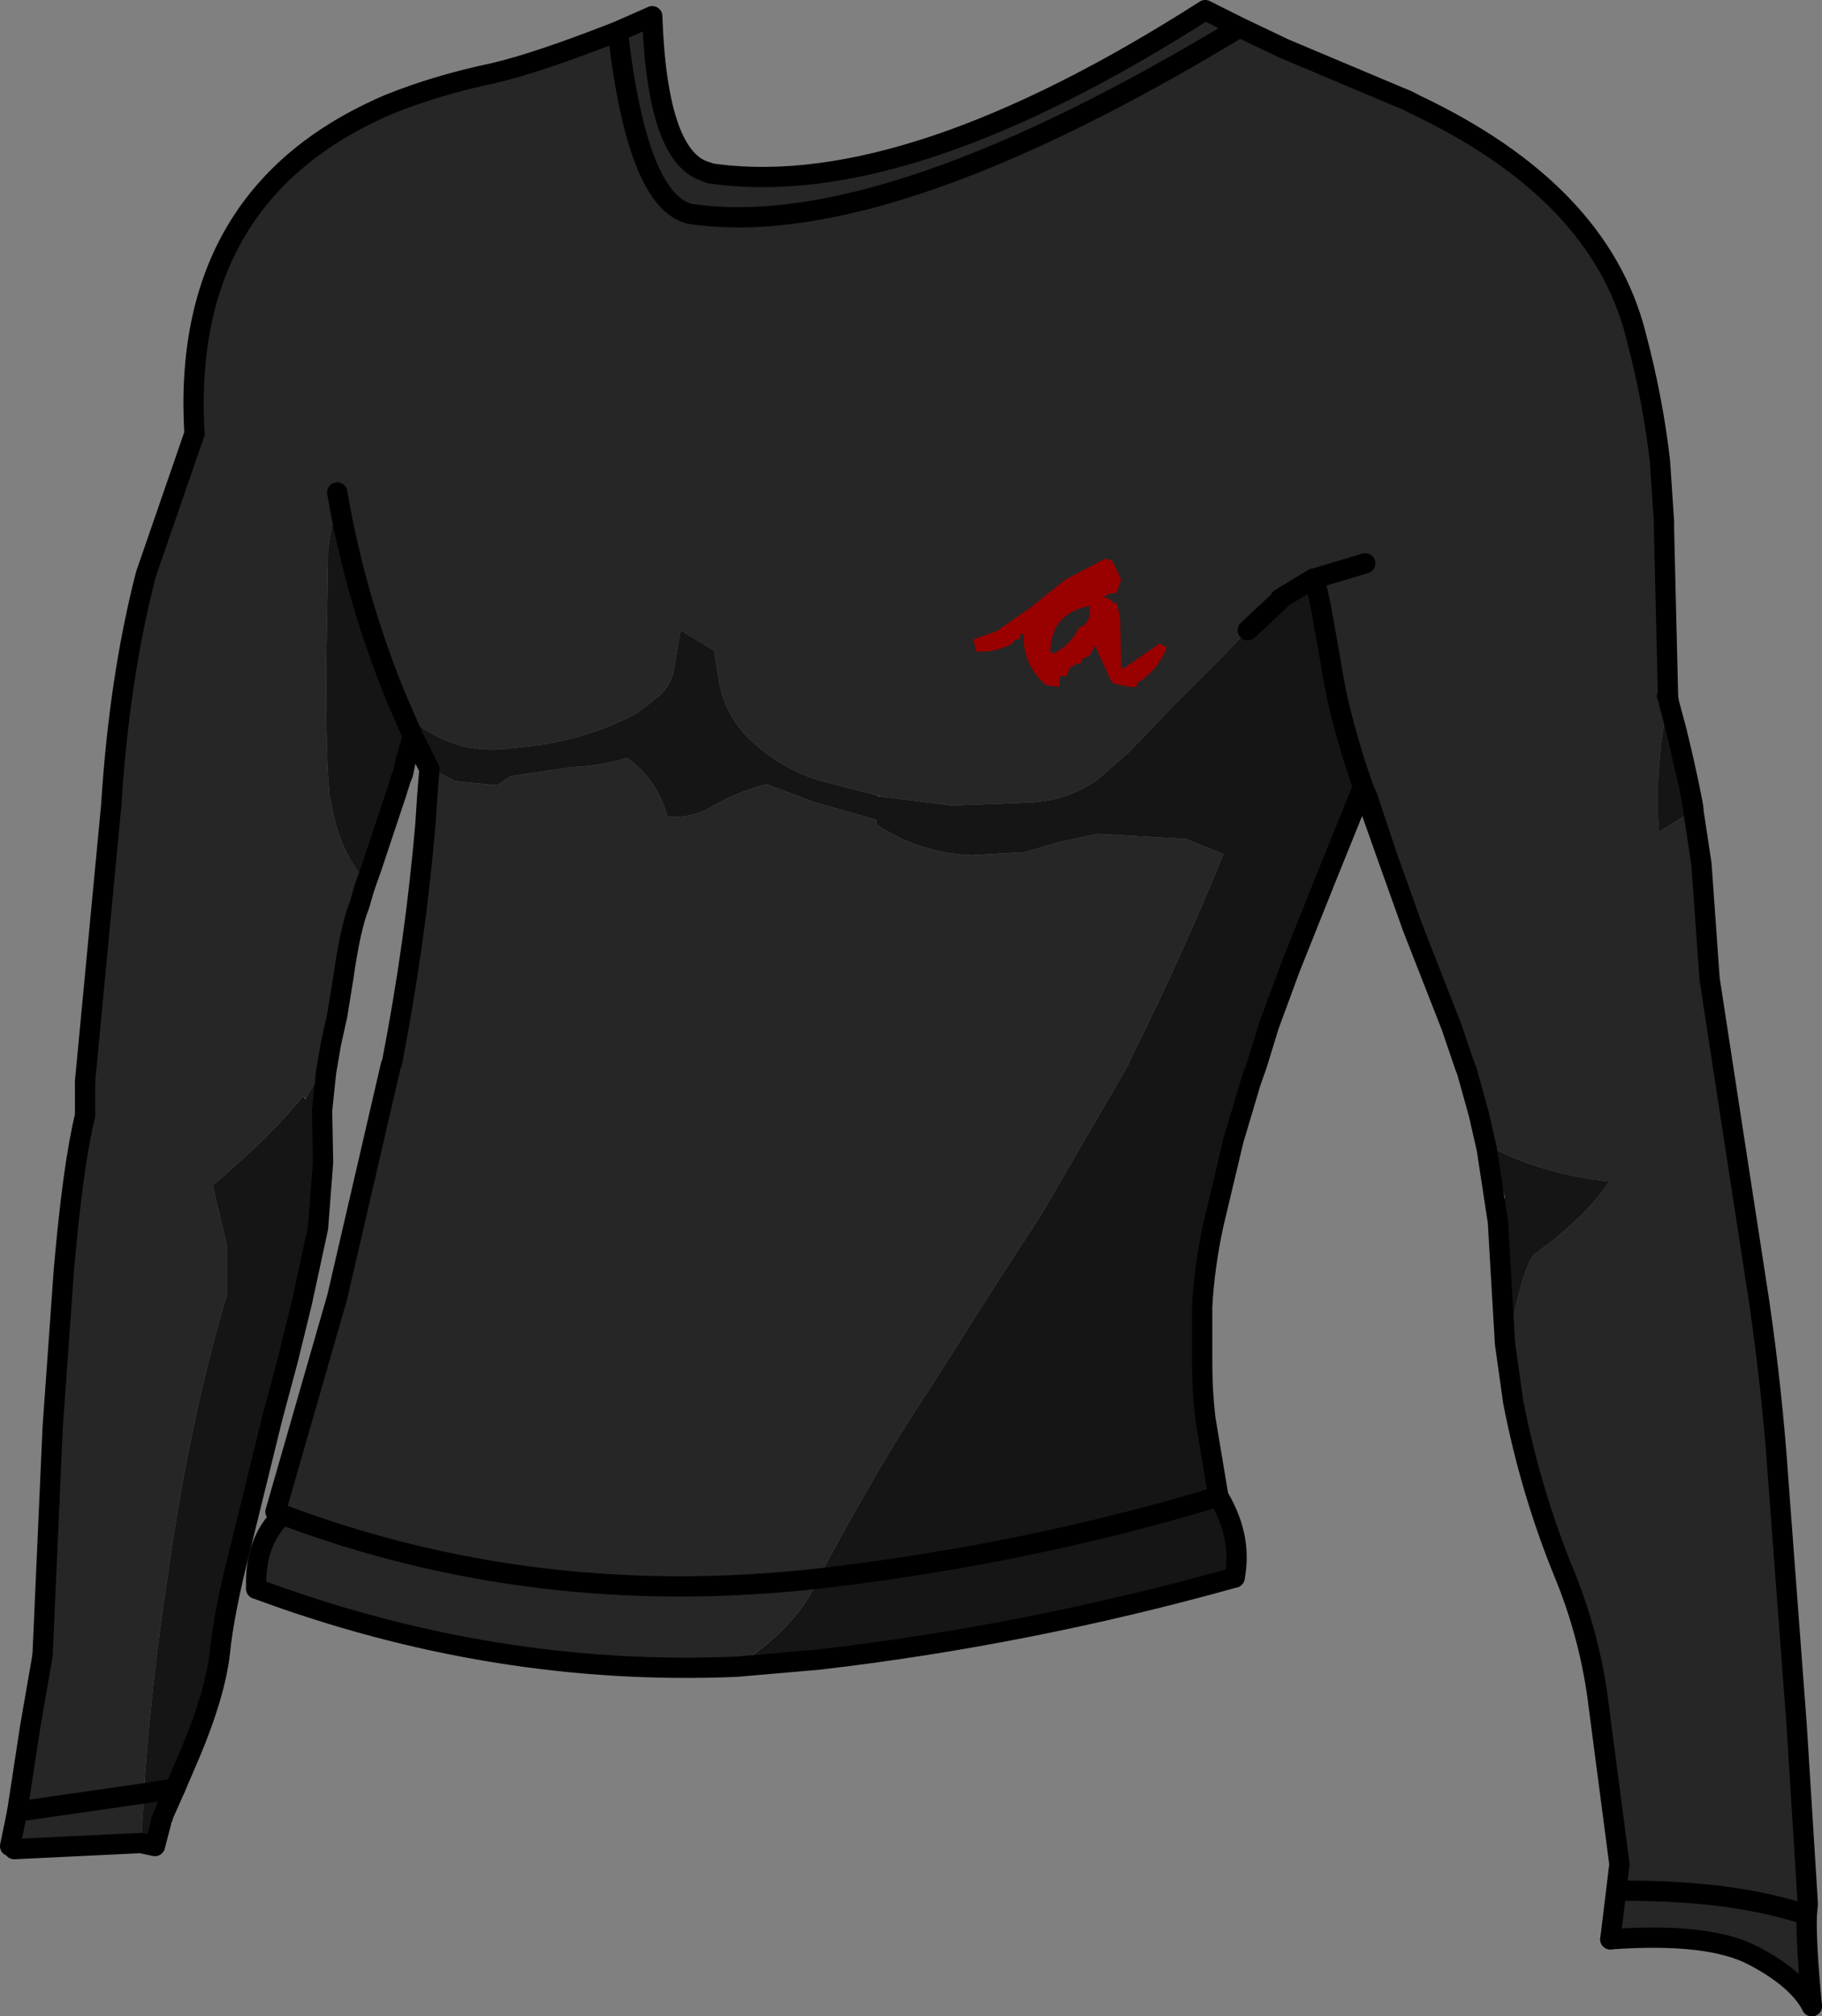
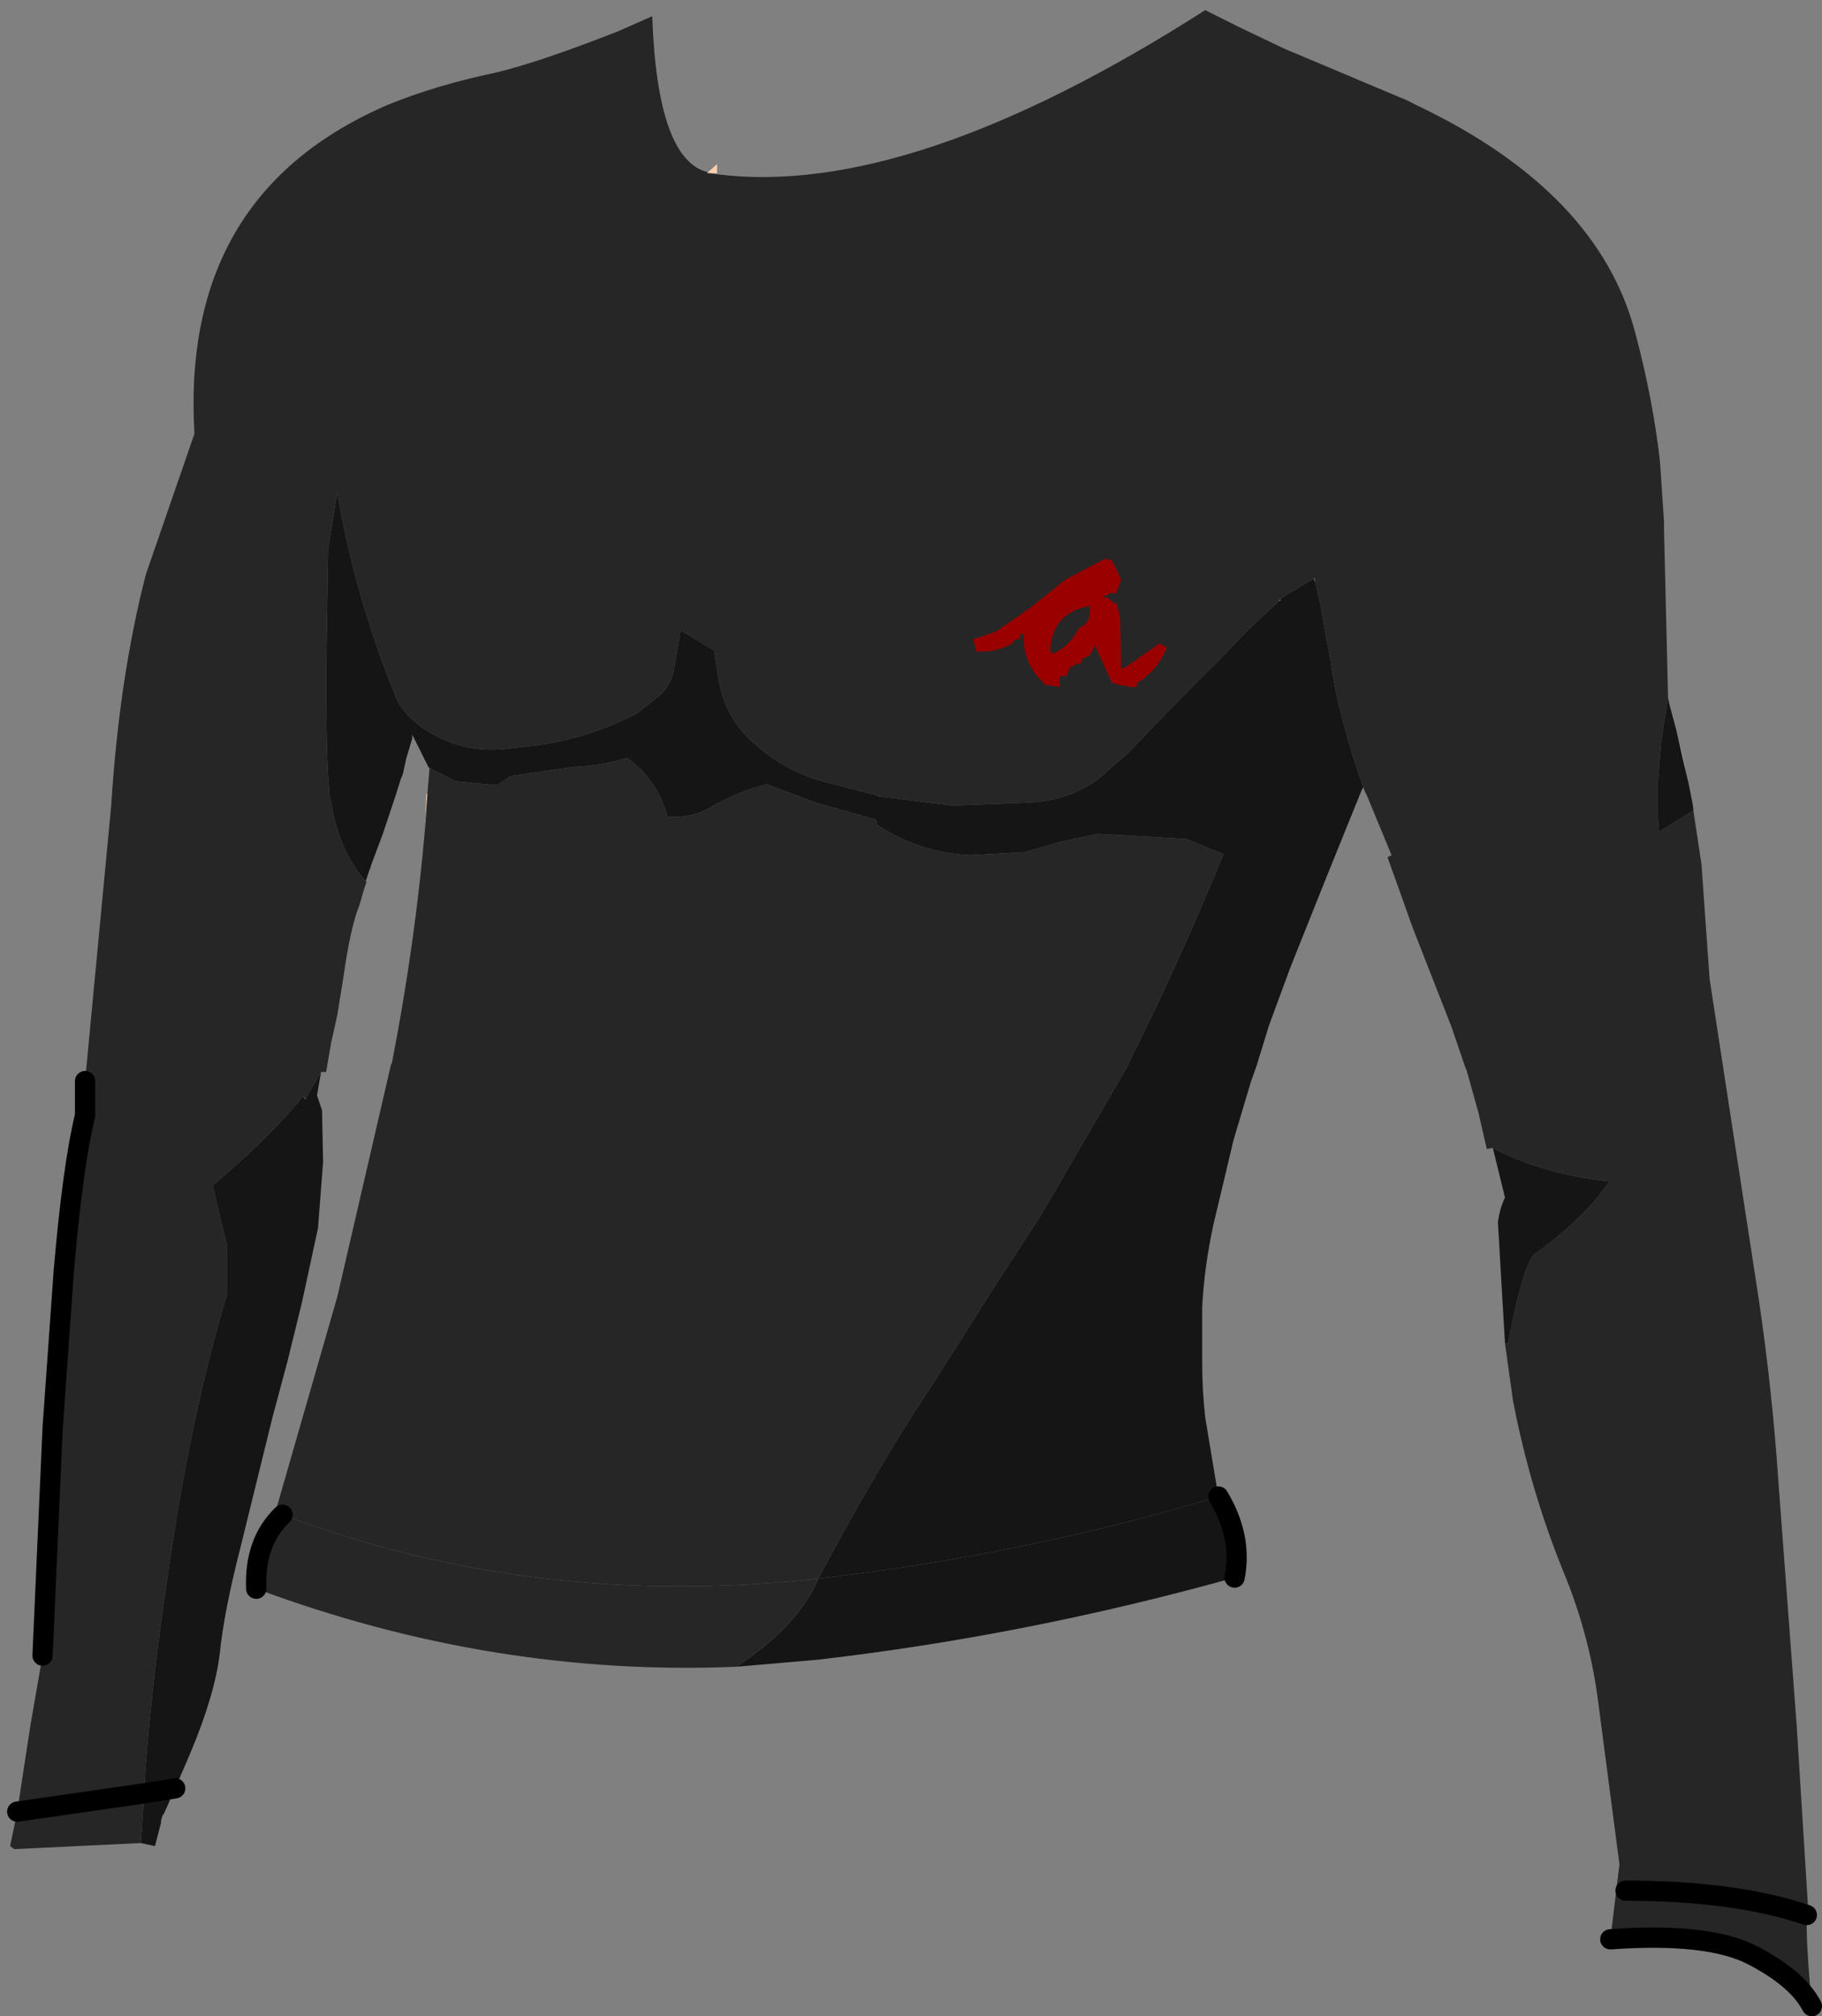
<svg xmlns="http://www.w3.org/2000/svg" height="99.5px" width="89.95px">
  <rect width="100%" height="100%" fill="#808080" stroke="none" />
  <g transform="matrix(1.0, 0.0, 0.0, 1.0, 5.5, 40.05)">
    <path d="M29.55 -31.5 L29.4 -31.5 29.45 -31.55 29.9 -31.95 29.9 -31.5 29.55 -31.5 29.45 -31.55 29.55 -31.5 M57.65 -10.4 L57.7 -10.5 57.7 -10.4 57.65 -10.4 M15.5 0.65 L15.55 -0.9 15.6 -0.85 15.5 0.65" fill="#fdcfad" fill-rule="evenodd" stroke="none" />
-     <path d="M12.6 3.45 L12.55 3.45 12.75 2.85 12.8 2.75 12.85 2.75 12.6 3.45 M37.85 -0.8 L37.9 -0.75 37.85 -0.75 37.85 -0.8" fill="#ffffff" fill-rule="evenodd" stroke="none" />
    <path d="M78.1 -0.05 L78.1 -0.15 78.05 -0.45 78.1 -0.05 M77.85 -1.45 L77.6 -2.5 77.25 -4.05 77.55 -2.8 77.85 -1.45" fill="#cccccc" fill-rule="evenodd" stroke="none" />
-     <path d="M14.05 -0.85 L13.95 -0.5 13.9 -0.45 13.4 1.1 14.05 -0.85 M68.45 20.25 L68.65 23.7 68.8 26.25 68.65 25.4 Q68.1 22.1 68.45 20.25 M8.7 27.1 L9.4 24.25 10.2 20.55 10.45 17.3 10.4 14.75 10.55 15.8 Q10.7 17.5 10.35 20.2 L9.55 23.9 8.7 27.1" fill="#e9b18d" fill-rule="evenodd" stroke="none" />
    <path d="M25.0 -38.5 L26.7 -39.25 Q26.95 -32.15 29.45 -31.55 L29.4 -31.5 29.55 -31.5 29.9 -31.45 Q39.45 -30.25 54.0 -39.55 L55.7 -38.7 Q38.45 -28.25 28.9 -29.45 L28.55 -29.5 Q25.95 -30.15 25.0 -38.5 25.95 -30.15 28.55 -29.5 L28.9 -29.45 Q38.45 -28.25 55.7 -38.7 L57.9 -37.65 63.6 -35.25 Q64.0 -35.1 64.35 -34.9 73.45 -30.6 75.25 -23.55 76.1 -20.35 76.45 -17.3 L76.65 -14.3 76.65 -13.9 76.85 -5.65 76.8 -5.7 76.85 -5.65 76.5 -3.35 76.35 -1.5 76.35 -0.45 76.35 0.2 76.4 1.0 78.1 -0.05 78.5 2.6 78.9 8.25 79.95 15.1 81.35 24.2 Q82.0 28.65 82.3 33.1 L83.2 45.1 83.75 53.9 83.7 54.45 Q83.65 55.8 83.95 58.95 83.25 57.6 81.05 56.45 78.85 55.3 74.0 55.65 L74.45 51.95 73.35 43.55 Q72.9 40.45 71.7 37.55 70.05 33.5 69.2 29.1 L68.8 26.25 68.95 26.25 Q69.7 22.35 70.25 21.85 72.8 20.0 73.95 18.25 70.7 17.9 68.2 16.6 L67.9 16.65 67.5 14.9 66.9 12.75 66.85 12.65 66.15 10.6 64.25 5.75 63.0 2.25 63.2 2.15 62.0 -0.75 61.9 -0.95 61.8 -1.2 Q61.2 -2.9 60.75 -4.65 60.4 -6.0 60.2 -7.35 L59.7 -10.15 59.45 -11.3 59.4 -11.5 59.35 -11.5 57.7 -10.5 57.65 -10.4 56.1 -8.95 55.0 -7.8 52.8 -5.6 50.25 -2.95 48.65 -1.55 Q47.2 -0.55 45.4 -0.45 L41.5 -0.3 37.9 -0.75 37.85 -0.8 37.8 -0.8 34.9 -1.55 Q33.15 -2.1 31.75 -3.35 30.35 -4.55 30.0 -6.4 L29.75 -7.95 28.1 -8.95 27.75 -6.9 Q27.6 -6.25 27.1 -5.75 L25.95 -4.85 Q23.2 -3.4 19.9 -3.15 17.8 -2.8 16.0 -3.75 14.75 -4.4 14.15 -5.4 12.05 -10.45 11.15 -15.75 L10.7 -12.95 10.6 -6.95 Q10.6 -2.45 10.75 -1.1 L10.75 -0.85 10.85 -0.45 Q11.2 1.85 12.55 3.45 L12.6 3.45 12.5 3.75 12.45 3.9 12.25 4.6 Q11.8 5.7 11.45 8.2 L11.15 10.05 10.85 11.4 10.6 12.85 10.35 12.85 9.6 14.15 9.45 14.05 Q8.0 15.9 5.0 18.45 L5.7 21.4 5.7 23.85 Q3.9 29.85 2.8 37.55 1.9 43.55 1.6 48.45 L-4.65 49.35 1.6 48.45 1.55 49.45 1.45 50.9 -4.8 51.2 -5.0 51.05 -4.65 49.35 -4.0 45.1 -3.4 41.65 -2.9 30.4 -2.35 22.65 Q-1.9 17.45 -1.3 15.0 L-1.3 13.3 0.0 -0.4 0.0 -0.45 Q0.4 -6.65 1.7 -11.7 L4.1 -18.65 Q3.4 -30.5 13.7 -34.9 16.05 -35.85 18.9 -36.45 21.05 -36.95 25.0 -38.5 M61.9 -12.25 L59.4 -11.5 61.9 -12.25 M15.7 -2.15 L17.0 -1.5 19.05 -1.3 19.7 -1.75 22.8 -2.2 Q24.15 -2.25 25.45 -2.65 26.95 -1.6 27.45 0.25 28.65 0.35 29.65 -0.25 30.95 -1.0 32.35 -1.35 L34.75 -0.45 37.75 0.4 37.8 0.65 37.95 0.75 Q40.0 2.05 42.45 2.15 L45.1 2.0 46.8 1.5 48.7 1.1 53.05 1.35 54.9 2.1 Q52.8 7.25 50.3 12.25 L50.2 12.5 45.9 19.9 43.75 23.2 40.55 28.25 39.6 29.7 Q37.4 33.15 34.9 37.85 20.95 39.4 8.45 34.7 L8.1 34.55 11.15 23.95 13.8 12.5 13.85 12.4 Q15.0 6.5 15.5 0.65 L15.6 -0.85 15.7 -2.1 15.7 -2.15 M74.75 53.25 Q80.15 53.25 83.7 54.45 80.15 53.25 74.75 53.25" fill="#262626" fill-rule="evenodd" stroke="none" />
    <path d="M1.6 48.45 Q1.9 43.55 2.8 37.55 3.9 29.85 5.7 23.85 L5.7 21.4 5.0 18.45 Q8.0 15.9 9.45 14.05 L9.6 14.2 9.6 14.15 10.35 12.85 10.15 14.0 10.4 14.75 10.45 17.3 10.2 20.55 9.4 24.25 8.7 27.1 7.95 29.9 6.4 36.2 Q5.55 39.5 5.35 41.55 5.1 43.6 3.9 46.45 L3.15 48.2 2.55 49.55 2.55 49.45 2.45 49.8 2.45 49.9 2.15 51.05 1.45 50.9 1.55 49.45 1.6 48.45 3.15 48.2 1.6 48.45 M12.55 3.45 Q11.2 1.85 10.85 -0.45 L10.75 -0.85 10.75 -1.1 Q10.6 -2.45 10.6 -6.95 L10.7 -12.95 11.15 -15.75 Q12.05 -10.45 14.15 -5.4 14.75 -4.4 16.0 -3.75 17.8 -2.8 19.9 -3.15 23.2 -3.4 25.95 -4.85 L27.1 -5.75 Q27.6 -6.25 27.75 -6.9 L28.1 -8.95 29.75 -7.95 30.0 -6.4 Q30.35 -4.55 31.75 -3.35 33.15 -2.1 34.9 -1.55 L37.8 -0.8 37.85 -0.8 37.85 -0.75 37.9 -0.75 41.5 -0.3 45.4 -0.45 Q47.2 -0.55 48.65 -1.55 L50.25 -2.95 52.8 -5.6 55.0 -7.8 56.1 -8.95 57.65 -10.4 57.7 -10.4 57.7 -10.5 59.35 -11.5 59.45 -11.3 59.7 -10.15 60.2 -7.35 Q60.4 -6.0 60.75 -4.65 61.2 -2.9 61.8 -1.2 L61.7 -1.0 60.0 3.2 58.2 7.7 57.15 10.55 56.55 12.5 56.25 13.35 55.4 16.2 54.4 20.4 Q53.95 22.5 53.85 24.45 L53.85 27.2 Q53.85 28.55 54.0 29.9 L54.65 33.8 Q45.25 36.65 34.9 37.85 37.4 33.15 39.6 29.7 L40.55 28.25 43.75 23.2 45.9 19.9 50.2 12.5 50.3 12.25 Q52.8 7.25 54.9 2.1 L53.05 1.35 48.7 1.1 46.8 1.5 45.1 2.0 42.45 2.15 Q40.0 2.05 37.95 0.75 L37.8 0.65 37.75 0.4 34.75 -0.45 32.35 -1.35 Q30.95 -1.0 29.65 -0.25 28.65 0.35 27.45 0.25 26.95 -1.6 25.45 -2.65 24.15 -2.25 22.8 -2.2 L19.7 -1.75 19.05 -1.3 17.0 -1.5 15.7 -2.15 15.65 -2.2 14.85 -3.8 14.85 -3.65 14.85 -3.6 14.55 -2.6 14.4 -1.9 14.35 -1.75 14.3 -1.65 14.05 -0.85 13.4 1.1 12.8 2.7 12.8 2.75 12.75 2.85 12.55 3.45 M14.85 -3.8 L14.15 -5.4 14.85 -3.8 M68.2 16.6 Q70.7 17.9 73.95 18.25 72.8 20.0 70.25 21.85 69.7 22.35 68.95 26.25 L68.8 26.25 68.65 23.7 68.45 20.25 Q68.55 19.55 68.8 19.05 L68.2 16.6 M76.85 -5.65 L76.9 -5.35 77.25 -4.05 77.6 -2.5 77.85 -1.45 78.05 -0.45 78.1 -0.15 78.1 -0.05 76.4 1.0 76.35 0.2 76.35 -0.45 76.35 -1.5 76.5 -3.35 76.85 -5.65" fill="#151515" fill-rule="evenodd" stroke="none" />
-     <path d="M29.45 -31.55 Q26.95 -32.15 26.7 -39.25 L25.0 -38.5 Q25.95 -30.15 28.55 -29.5 L28.9 -29.45 Q38.45 -28.25 55.7 -38.7 L54.0 -39.55 Q39.45 -30.25 29.9 -31.45 L29.55 -31.5 29.45 -31.55 M25.0 -38.5 Q21.05 -36.95 18.9 -36.45 16.05 -35.85 13.7 -34.9 3.4 -30.5 4.1 -18.65 L1.7 -11.7 Q0.4 -6.65 0.0 -0.45 L0.0 -0.4 -1.3 13.3 M-3.4 41.65 L-4.0 45.1 -4.65 49.35 -5.0 51.05 M10.6 12.85 L10.85 11.4 11.15 10.05 11.45 8.2 Q11.8 5.7 12.25 4.6 L12.45 3.9 12.5 3.75 12.6 3.45 12.85 2.75 13.4 1.1 14.05 -0.85 14.3 -1.65 14.35 -1.75 14.4 -1.9 14.55 -2.6 14.85 -3.6 14.85 -3.65 14.85 -3.8 15.65 -2.2 15.7 -2.1 15.6 -0.85 15.5 0.65 Q15.0 6.5 13.85 12.4 L13.8 12.5 11.15 23.95 8.1 34.55 8.45 34.7 M11.15 -15.75 Q12.05 -10.45 14.15 -5.4 L14.85 -3.8 M56.1 -8.95 L57.65 -10.4 57.7 -10.5 59.35 -11.5 59.4 -11.5 61.9 -12.25 M54.65 33.8 L54.0 29.9 Q53.85 28.55 53.85 27.2 L53.85 24.45 Q53.95 22.5 54.4 20.4 L55.4 16.2 56.25 13.35 56.55 12.5 57.15 10.55 58.2 7.7 60.0 3.2 61.7 -1.0 61.8 -1.2 Q61.2 -2.9 60.75 -4.65 60.4 -6.0 60.2 -7.35 L59.7 -10.15 59.45 -11.3 59.4 -11.5 M76.85 -5.65 L76.8 -5.7 76.85 -5.65 76.65 -13.9 76.65 -14.3 76.45 -17.3 Q76.1 -20.35 75.25 -23.55 73.45 -30.6 64.35 -34.9 64.0 -35.1 63.6 -35.25 L57.9 -37.65 55.7 -38.7 M63.0 2.25 L62.15 -0.15 61.9 -0.95 61.8 -1.2 M61.9 -0.95 L62.0 -0.75 63.0 2.25 64.25 5.75 66.15 10.6 66.85 12.65 66.9 12.75 67.5 14.9 67.9 16.65 68.45 20.25 68.65 23.7 68.8 26.25 69.2 29.1 Q70.05 33.5 71.7 37.55 72.9 40.45 73.35 43.55 L74.45 51.95 74.0 55.65 M83.95 58.95 Q83.65 55.8 83.7 54.45 L83.75 53.9 83.2 45.1 82.3 33.1 Q82.0 28.65 81.35 24.2 L79.95 15.1 78.9 8.25 78.5 2.6 78.1 -0.05 78.1 -0.15 78.05 -0.45 77.85 -1.45 77.6 -2.5 77.25 -4.05 77.55 -2.8 77.85 -1.45 M77.25 -4.05 L76.9 -5.35 76.85 -5.65 M8.7 27.1 L9.4 24.25 10.2 20.55 10.45 17.3 10.4 14.75 10.6 12.85 M8.7 27.1 L7.95 29.9 6.4 36.2 Q5.55 39.5 5.35 41.55 5.1 43.6 3.9 46.45 L3.15 48.2 2.55 49.55 2.55 49.6 2.45 49.8 2.45 49.9 2.15 51.05 1.45 50.9 -4.8 51.2" fill="none" stroke="#000000" stroke-linecap="round" stroke-linejoin="round" stroke-width="1.0" />
    <path d="M-1.3 13.3 L-1.3 15.0 Q-1.9 17.45 -2.35 22.65 L-2.9 30.4 -3.4 41.65 M-4.65 49.35 L1.6 48.45 3.15 48.2 M74.0 55.65 Q78.85 55.3 81.05 56.45 83.25 57.6 83.95 58.95 M83.7 54.45 Q80.15 53.25 74.75 53.25" fill="none" stroke="#000000" stroke-linecap="round" stroke-linejoin="round" stroke-width="1.0" />
    <path d="M54.65 33.8 Q55.85 35.8 55.45 37.8 45.25 40.65 34.9 41.85 L30.85 42.2 Q33.9 40.2 34.9 37.85 45.25 36.65 54.65 33.8" fill="#151515" fill-rule="evenodd" stroke="none" />
    <path d="M34.9 37.85 Q33.9 40.2 30.85 42.2 18.85 42.7 7.15 38.35 7.05 36.05 8.45 34.7 20.95 39.4 34.9 37.85" fill="#262626" fill-rule="evenodd" stroke="none" />
    <path d="M55.45 37.8 Q55.85 35.8 54.65 33.8 M7.15 38.35 Q7.05 36.05 8.45 34.7" fill="none" stroke="#000000" stroke-linecap="round" stroke-linejoin="round" stroke-width="1.0" />
-     <path d="M54.65 33.8 Q45.25 36.65 34.9 37.85 20.95 39.4 8.45 34.7 M30.85 42.2 L34.9 41.85 Q45.25 40.65 55.45 37.8 M7.15 38.35 Q18.85 42.7 30.85 42.2" fill="none" stroke="#000000" stroke-linecap="round" stroke-linejoin="round" stroke-width="1.0" />
    <path d="M49.1 -12.5 L49.2 -12.4 49.35 -12.45 49.5 -12.2 49.85 -11.45 49.6 -10.75 49.45 -10.8 49.25 -10.75 49.15 -10.65 48.95 -10.65 49.05 -10.55 49.2 -10.55 49.4 -10.35 49.5 -10.35 49.55 -10.25 49.65 -10.25 49.8 -9.5 49.85 -7.05 50.1 -7.15 51.75 -8.3 52.1 -8.1 52.0 -7.85 Q51.55 -6.9 50.65 -6.35 L50.6 -6.15 50.3 -6.15 49.55 -6.3 49.5 -6.35 49.4 -6.35 48.55 -8.2 48.3 -7.7 47.95 -7.55 47.85 -7.3 47.6 -7.3 47.55 -7.2 47.35 -7.15 47.15 -6.7 46.8 -6.65 46.8 -6.15 46.1 -6.25 45.65 -6.75 Q44.95 -7.7 45.05 -8.8 L44.85 -8.7 44.85 -8.5 44.7 -8.5 44.55 -8.45 44.5 -8.3 Q43.7 -7.85 42.7 -7.9 L42.55 -8.5 43.7 -8.9 45.35 -10.05 47.1 -11.45 49.1 -12.5 M48.3 -10.15 Q46.4 -9.8 46.35 -7.9 L46.5 -7.8 Q47.35 -8.2 47.75 -9.05 48.35 -9.3 48.3 -9.95 L48.3 -10.15" fill="#990000" fill-rule="evenodd" stroke="none" />
  </g>
</svg>